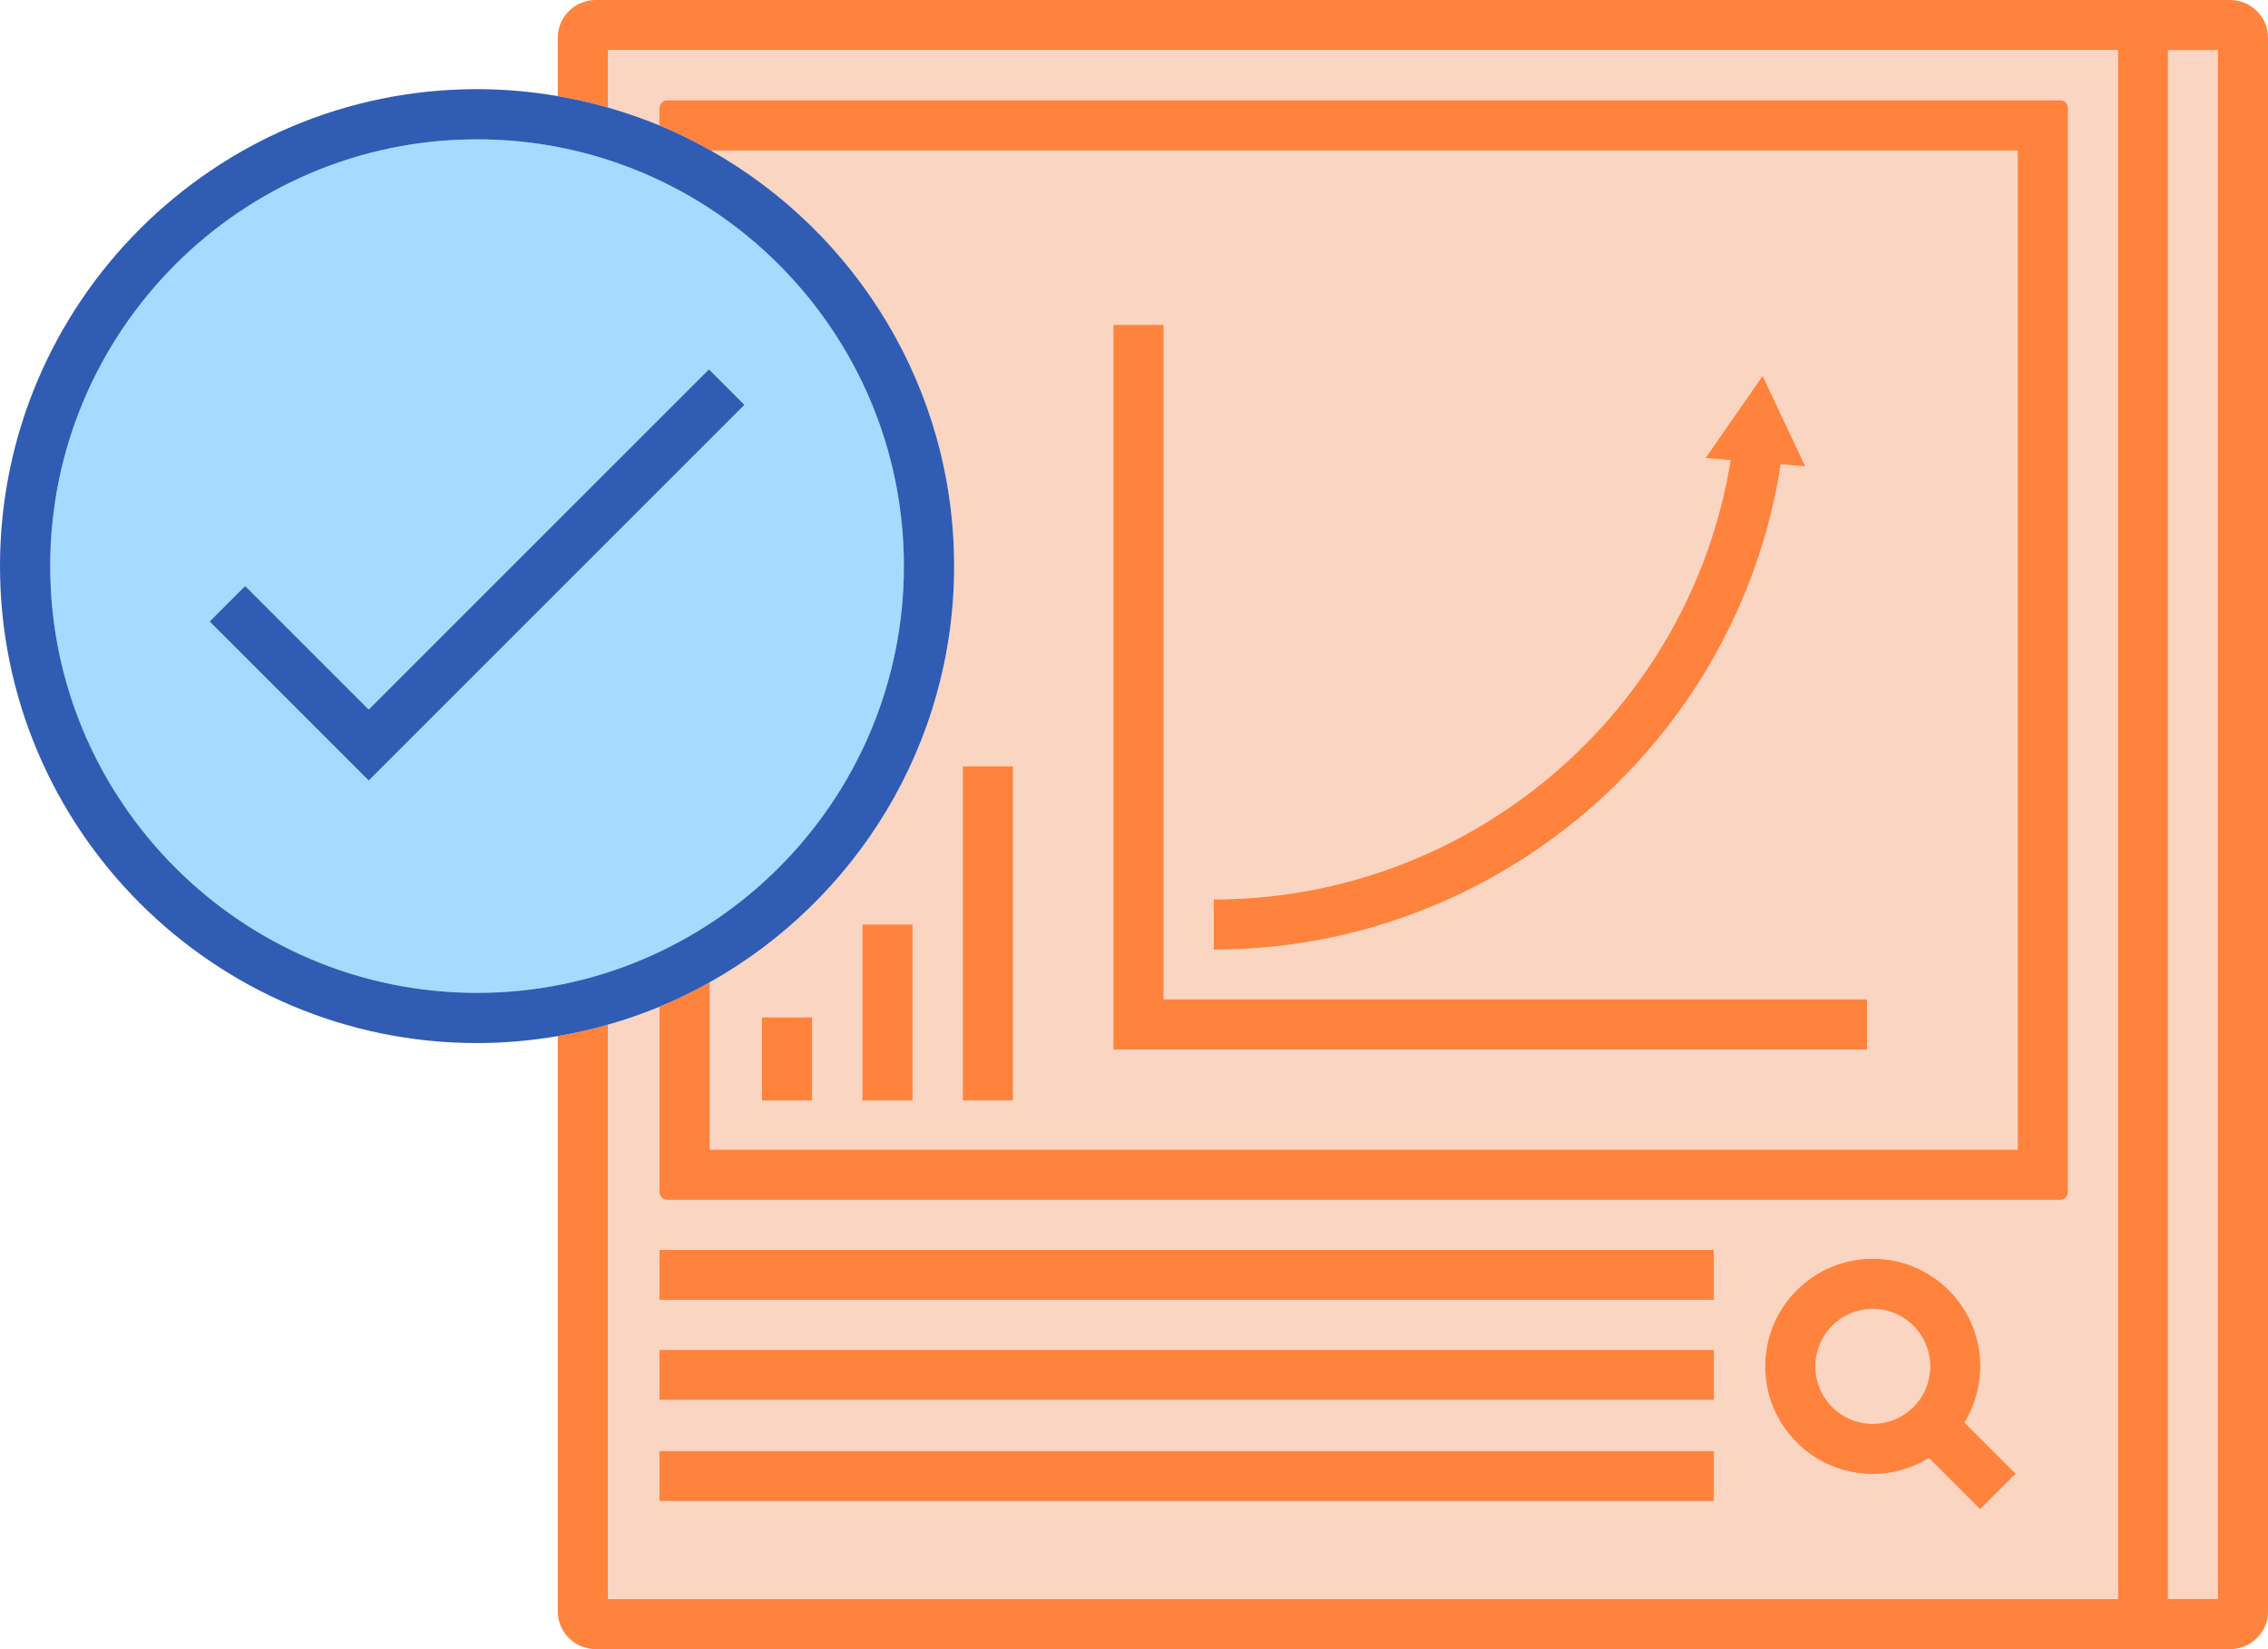
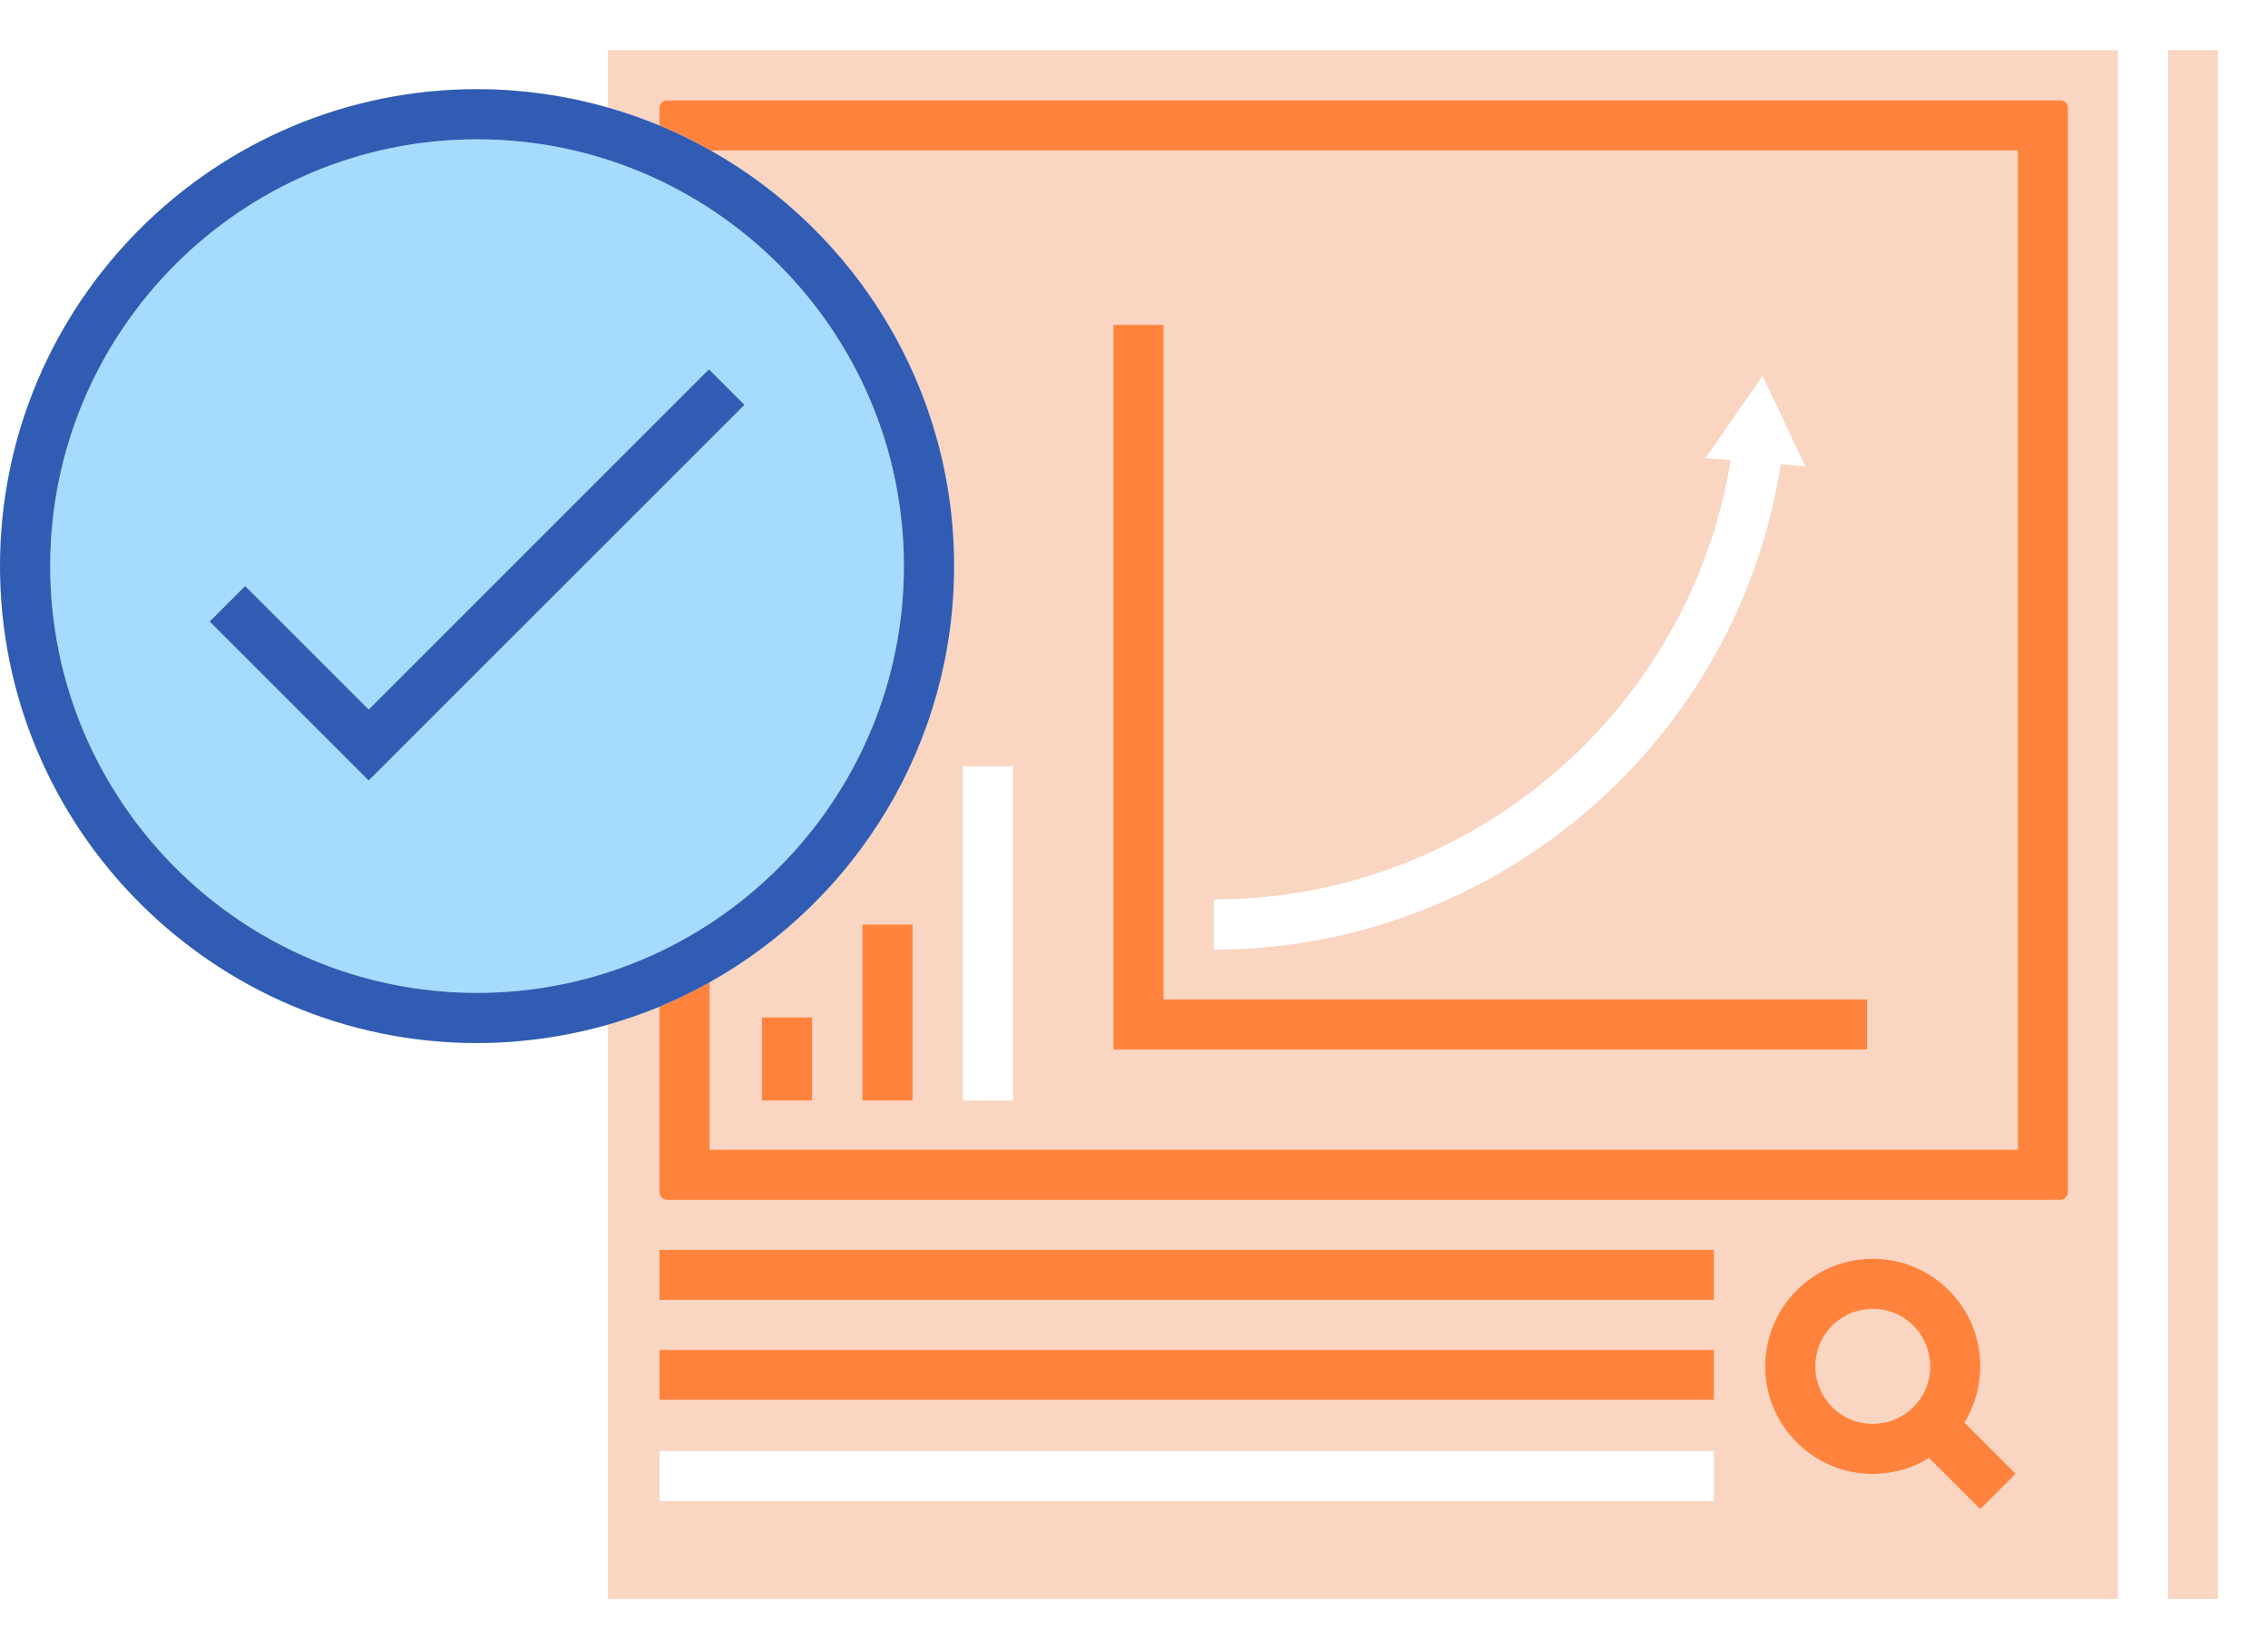
<svg xmlns="http://www.w3.org/2000/svg" version="1.1" id="Layer_1" x="0px" y="0px" viewBox="0 0 220.001 160" style="enable-background:new 0 0 220.001 160;" xml:space="preserve">
  <g>
    <rect x="210.3" y="4.871" style="fill:#F9D5C2;" width="4.831" height="150.258" />
-     <path style="fill:#FF833D;" d="M216.305,0h-9.702H67.507h-9.702c-2.033,0-3.696,1.633-3.696,3.629v5.694   c1.655,0.284,3.28,0.656,4.871,1.111V4.871h9.702h136.748v150.258H68.681H58.98V99.41c-1.591,0.455-3.215,0.827-4.871,1.111v55.85   c0,1.996,1.663,3.629,3.696,3.629h9.702h139.097h9.702c2.033,0,3.696-1.633,3.696-3.629V3.629C220.001,1.633,218.338,0,216.305,0z    M215.13,155.129H210.3V4.871h4.831V155.129z" />
    <path style="fill:#F9D5C2;" d="M185.604,128.625c-1.052-1.052-2.452-1.632-3.939-1.632s-2.886,0.579-3.939,1.632   c-2.172,2.172-2.172,5.705,0,7.877c1.052,1.052,2.451,1.632,3.939,1.632s2.887-0.579,3.939-1.632   C187.775,134.33,187.775,130.797,185.604,128.625z" />
    <path style="fill:#F9D5C2;" d="M63.968,12.17v-1.658c0-0.429,0.327-0.781,0.727-0.781h135.178c0.4,0,0.727,0.351,0.727,0.781   v105.117c0,0.429-0.327,0.781-0.727,0.781H64.695c-0.4,0-0.727-0.351-0.727-0.781V97.675c-1.618,0.672-3.285,1.248-4.989,1.735   v55.719h9.702h136.748V4.871H68.681H58.98v5.564C60.684,10.922,62.35,11.498,63.968,12.17z M166.255,145.627l-102.279,0v-4.851   l102.279,0V145.627z M166.255,135.814l-102.279,0v-4.851l102.279,0V135.814z M166.255,126.112l-102.279,0v-4.851l102.279,0V126.112   z M192.081,146.423l-4.964-4.964c-1.626,1-3.495,1.546-5.452,1.546c-2.789,0-5.411-1.086-7.382-3.059   c-1.972-1.972-3.058-4.594-3.058-7.382c0-2.788,1.085-5.41,3.058-7.382c1.971-1.972,4.593-3.059,7.382-3.059   s5.411,1.086,7.383,3.059c3.477,3.477,3.974,8.812,1.511,12.832l4.966,4.965L192.081,146.423z" />
    <path style="fill:#F9D5C2;" d="M195.729,111.539V14.602H68.944c14.076,7.945,23.607,23.036,23.607,40.319   c0,17.327-9.578,32.451-23.712,40.381v16.237H195.729z M117.743,87.261c24.903,0,46.179-18.217,50.131-42.617l-2.436-0.203   l5.539-7.98l4.143,8.786l-2.382-0.198c-4.173,26.93-27.579,47.083-54.996,47.083V87.261z M108.002,31.518h4.871v65.439l68.231,0   v4.871l-73.098,0v0h-0.003V31.518z M93.392,74.35h4.871v32.425h-4.871V74.35z M83.651,89.696h4.871v17.08h-4.871V89.696z    M78.781,98.706v8.07H73.91v-8.07H78.781z" />
    <path style="fill:#FF833D;" d="M64.695,116.41h135.178c0.4,0,0.727-0.351,0.727-0.781V10.512c0-0.429-0.327-0.781-0.727-0.781   H64.695c-0.4,0-0.727,0.351-0.727,0.781v1.658c1.714,0.712,3.372,1.528,4.975,2.432h126.785v96.937H68.839V95.302   c-1.57,0.881-3.195,1.676-4.871,2.372v17.955C63.968,116.059,64.295,116.41,64.695,116.41z" />
    <path style="fill:#FF833D;" d="M189.048,125.181c-1.972-1.972-4.594-3.059-7.383-3.059s-5.411,1.086-7.382,3.059   c-1.972,1.972-3.058,4.594-3.058,7.382c0,2.788,1.085,5.41,3.058,7.382c1.971,1.972,4.593,3.059,7.382,3.059   c1.957,0,3.826-0.545,5.452-1.546l4.964,4.964l3.444-3.444l-4.966-4.965C193.021,133.993,192.525,128.658,189.048,125.181z    M177.726,136.502c-2.172-2.172-2.172-5.705,0-7.877c1.052-1.052,2.451-1.632,3.939-1.632s2.887,0.579,3.939,1.632   c2.171,2.172,2.171,5.705,0,7.877c-1.052,1.052-2.452,1.632-3.939,1.632S178.778,137.554,177.726,136.502z" />
-     <rect x="63.976" y="140.776" style="fill:#FF833D;" width="102.279" height="4.851" />
    <rect x="63.976" y="130.963" style="fill:#FF833D;" width="102.279" height="4.851" />
    <rect x="63.976" y="121.262" style="fill:#FF833D;" width="102.279" height="4.851" />
    <rect x="73.91" y="98.706" style="fill:#FF833D;" width="4.871" height="8.07" />
    <rect x="83.652" y="89.696" style="fill:#FF833D;" width="4.871" height="17.08" />
-     <rect x="93.392" y="74.35" style="fill:#FF833D;" width="4.871" height="32.425" />
    <polygon style="fill:#FF833D;" points="108.005,101.827 181.103,101.827 181.103,96.956 112.872,96.956 112.872,31.518    108.002,31.518 108.002,101.827 108.005,101.827  " />
-     <path style="fill:#FF833D;" d="M172.739,45.049l2.382,0.198l-4.143-8.786l-5.539,7.98l2.436,0.203   c-3.952,24.4-25.229,42.617-50.131,42.617v4.871C145.16,92.132,168.566,71.98,172.739,45.049z" />
-     <path style="fill:#A5DBFF;" d="M46.276,13.518c-22.831,0-41.405,18.574-41.405,41.404c0,22.831,18.574,41.405,41.405,41.405   S87.68,77.753,87.68,54.922C87.68,32.092,69.107,13.518,46.276,13.518z M72.214,39.281L35.766,75.729l-15.43-15.43l3.444-3.444   l11.986,11.986L68.77,35.837L72.214,39.281z" />
+     <path style="fill:#A5DBFF;" d="M46.276,13.518c-22.831,0-41.405,18.574-41.405,41.404c0,22.831,18.574,41.405,41.405,41.405   S87.68,77.753,87.68,54.922C87.68,32.092,69.107,13.518,46.276,13.518z M72.214,39.281L35.766,75.729l-15.43-15.43l3.444-3.444   l11.986,11.986L72.214,39.281z" />
    <path style="fill:#305CB3;" d="M58.98,99.41c1.704-0.487,3.371-1.063,4.989-1.735c1.676-0.696,3.3-1.491,4.871-2.372   c14.134-7.929,23.712-23.054,23.712-40.381c0-17.283-9.531-32.374-23.607-40.319c-1.603-0.905-3.262-1.721-4.975-2.432   c-1.618-0.672-3.285-1.248-4.989-1.735c-1.591-0.455-3.215-0.827-4.871-1.111c-2.548-0.436-5.163-0.677-7.833-0.677   C20.759,8.647,0,29.406,0,54.922c0,25.517,20.759,46.276,46.276,46.276c2.671,0,5.285-0.24,7.833-0.677   C55.764,100.237,57.389,99.865,58.98,99.41z M87.68,54.922c0,22.831-18.574,41.405-41.405,41.405S4.871,77.753,4.871,54.922   c0-22.83,18.574-41.404,41.405-41.404S87.68,32.092,87.68,54.922z" />
    <polygon style="fill:#305CB3;" points="35.766,68.842 23.78,56.856 20.337,60.299 35.766,75.729 72.214,39.281 68.77,35.837  " />
  </g>
</svg>